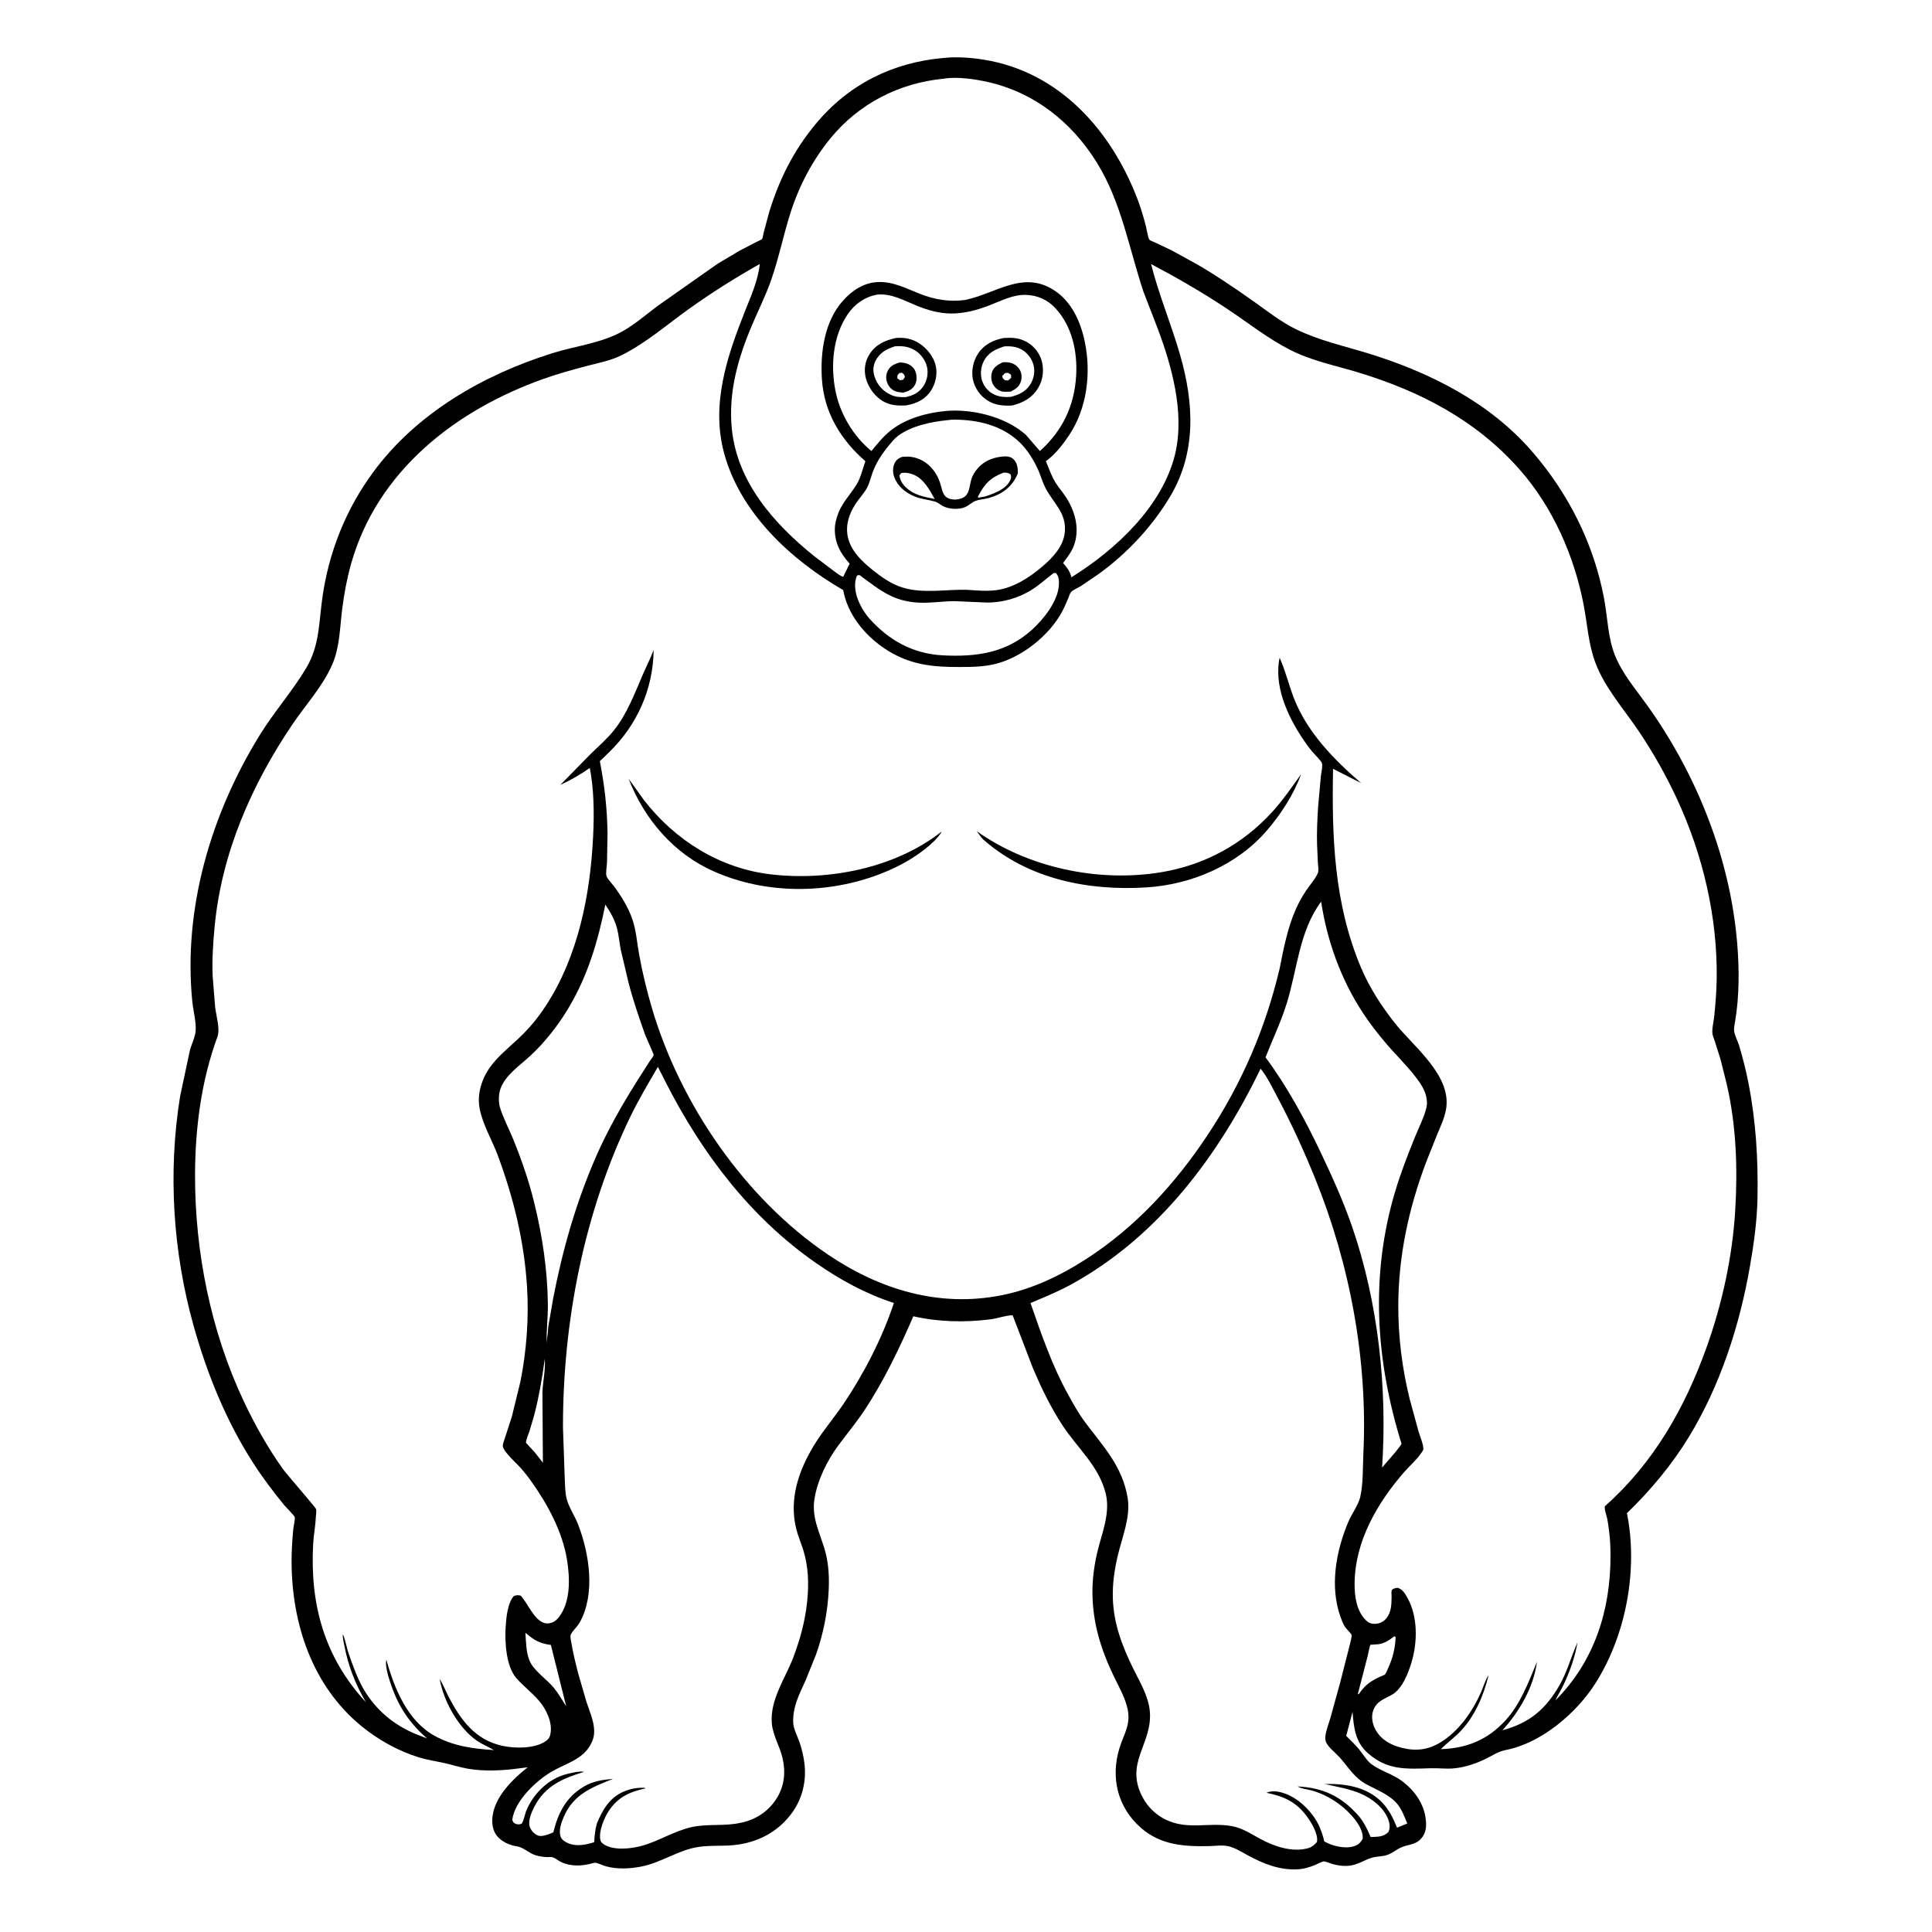
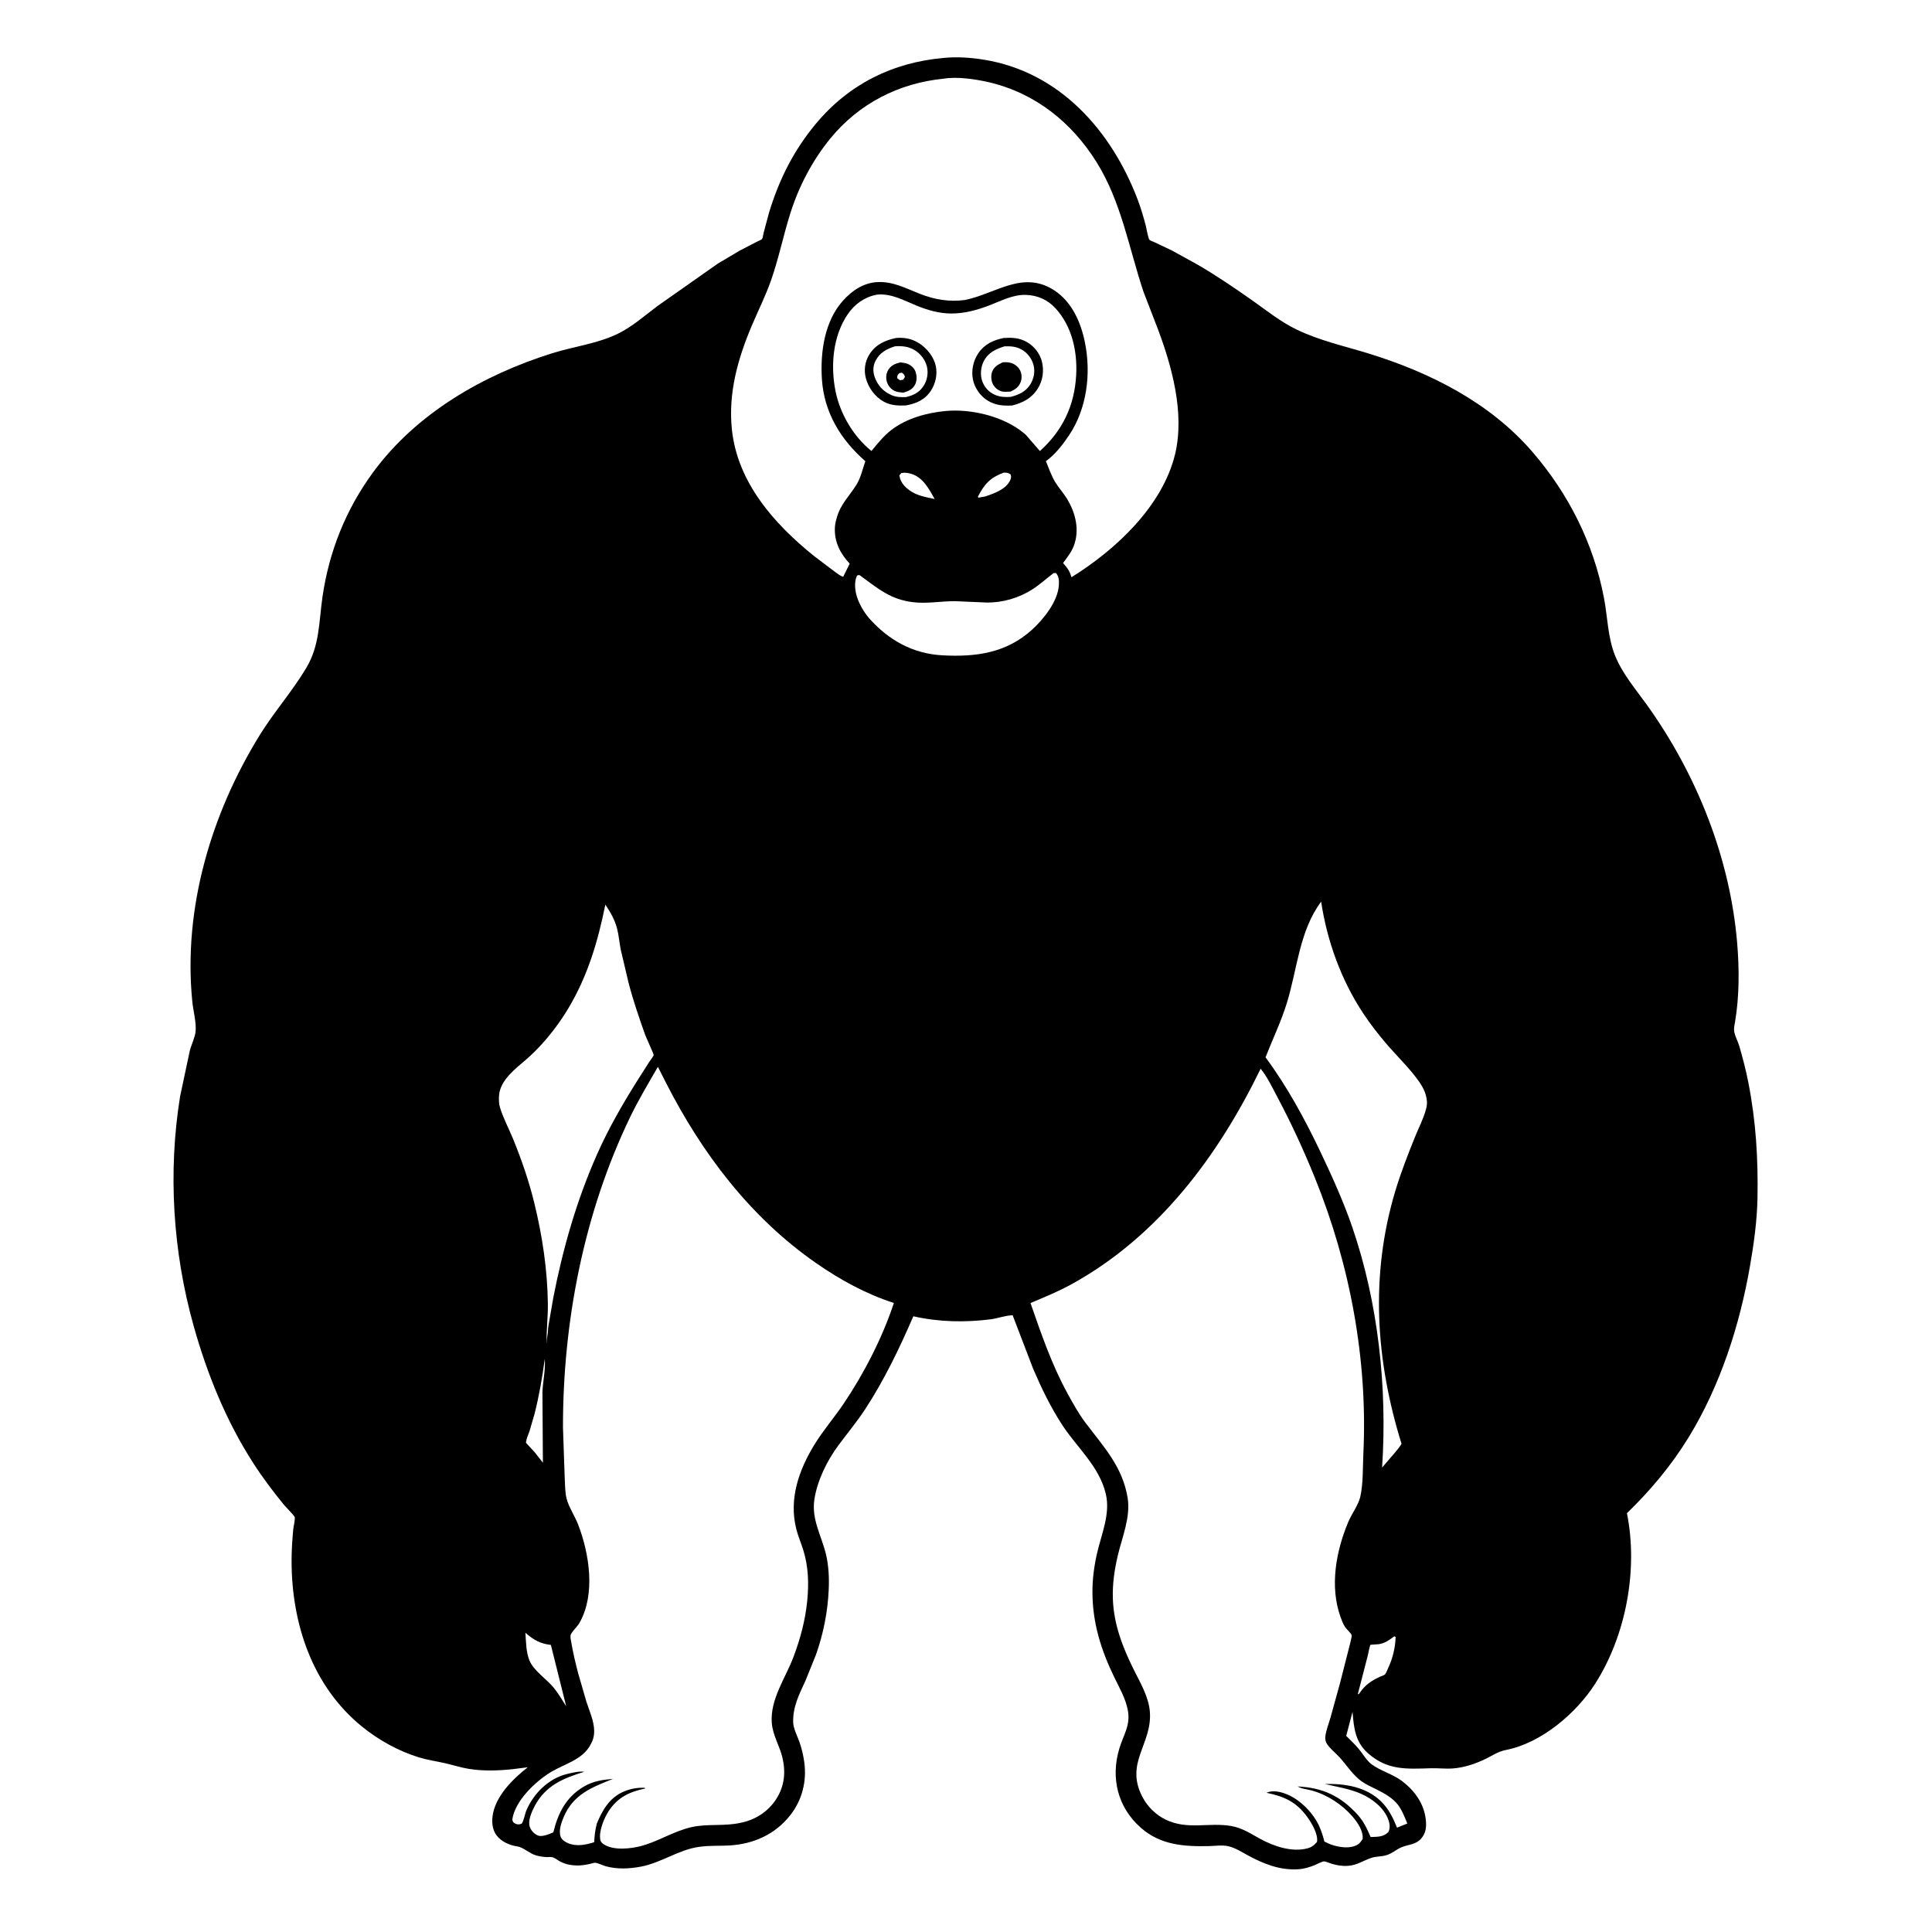
<svg xmlns="http://www.w3.org/2000/svg" version="1.1" style="display: block;" viewBox="0 0 2048 2048" width="1024" height="1024">
  <path transform="translate(0,0)" fill="rgb(255,255,255)" d="M -0 -0 L 2048 0 L 2048 2048 L -0 2048 L -0 -0 z" />
  <path transform="translate(0,0)" fill="rgb(0,0,0)" d="M 1000.47 61.406 C 1014.15 60.005 1028.93 61.034 1042.45 63.187 C 1123.01 76.016 1178.01 138.224 1205.9 211.349 C 1209.38 220.489 1212.08 229.787 1214.59 239.235 C 1215.39 242.263 1216.91 252.226 1218.52 254.258 C 1219.07 254.957 1222.43 256.131 1223.52 256.645 L 1242.01 265.399 L 1269.54 280.548 C 1289.69 292.293 1309.19 305.562 1328.23 319.011 C 1342.91 329.383 1357.64 341.164 1373.84 349.032 C 1398.76 361.133 1424.71 366.698 1450.95 374.794 C 1515.76 394.793 1578.88 426.497 1623.97 478.5 C 1662.58 523.03 1689.35 576.089 1700.34 634.155 C 1704.11 654.093 1704.34 675.929 1711.99 694.84 C 1719.89 714.384 1733.78 730.434 1745.91 747.367 C 1798.52 820.774 1833.91 909.316 1841.46 999.5 C 1843.76 1026.92 1843.84 1055.81 1839.25 1083 C 1838.71 1086.17 1837.85 1089.78 1838.28 1093 C 1838.98 1098.23 1842.08 1103.42 1843.59 1108.51 C 1847.41 1121.32 1850.77 1134.51 1853.34 1147.62 C 1861.39 1188.66 1863.77 1228.24 1863.01 1270 C 1862.56 1294.2 1859.14 1318.69 1854.99 1342.49 C 1844.1 1405.05 1823.53 1468.82 1790.24 1523.27 C 1772.01 1553.08 1749.69 1579.78 1724.62 1604.04 C 1736.64 1663.73 1723.74 1733.43 1691 1784.72 C 1670.91 1816.18 1633.99 1847.62 1596.5 1855.02 C 1587.97 1856.71 1582.92 1860.49 1575.3 1864.24 C 1564.3 1869.65 1552.44 1873.66 1540.16 1874.62 C 1532.39 1875.23 1524.6 1874.17 1516.81 1874.41 C 1490.75 1875.22 1470.82 1876.75 1450.13 1858.52 C 1436.55 1846.56 1435.11 1831.52 1433.74 1814.58 L 1427.03 1840.13 C 1431.5 1844.56 1436.18 1849 1440.24 1853.8 C 1444.44 1858.75 1448.58 1866.16 1453.69 1870.01 C 1463.52 1877.42 1476.52 1880.54 1486.6 1888.29 C 1499.52 1898.21 1509.39 1911.77 1511.33 1928.33 C 1512.24 1936.14 1511.81 1942.9 1506.5 1948.95 C 1500.46 1955.84 1492.61 1955.04 1485.11 1958.41 C 1479.6 1960.88 1476.03 1964.59 1469.93 1966.5 C 1464.66 1968.15 1459.07 1967.71 1454.04 1969.32 C 1444.87 1972.24 1438.79 1977.28 1428.5 1977.9 C 1422.8 1978.24 1417.22 1977.32 1411.76 1975.72 C 1409.5 1975.06 1405.67 1973.25 1403.47 1973.14 C 1401.77 1973.05 1395.73 1976.29 1393.85 1977.04 C 1387.91 1979.38 1382.48 1981.12 1376.07 1981.5 C 1356.48 1982.69 1339.16 1975.68 1322.33 1966.5 C 1315.84 1962.96 1309.43 1958.8 1302.15 1957.09 C 1295.72 1955.58 1288.19 1956.8 1281.6 1956.94 C 1255.12 1957.52 1230.26 1955.89 1209.42 1937.57 C 1184.67 1915.81 1177.15 1884.53 1186.6 1853.32 C 1191.08 1838.53 1198.66 1828.77 1195.49 1812.56 C 1193.07 1800.23 1186.7 1789.35 1181.27 1778.16 C 1167.2 1749.14 1158.29 1721.03 1158.03 1688.46 C 1157.91 1674.24 1159.83 1659.85 1163.04 1646 C 1167.74 1625.73 1177.21 1604.53 1172.18 1583.53 C 1165.16 1554.2 1141.97 1534.93 1126.14 1510.71 C 1113.78 1491.8 1104.22 1471.98 1095.3 1451.27 L 1073.45 1394.24 C 1066.07 1394.32 1057.51 1397.59 1049.98 1398.54 C 1022.68 1401.97 995.071 1401.41 968.17 1395.31 C 953.701 1428.81 936.997 1463.56 916.959 1494.06 C 908.282 1507.26 898.217 1519.35 888.82 1532.01 C 876.75 1548.28 866.321 1569.33 863.274 1589.54 C 860.101 1610.58 870.619 1627.53 875.457 1647.16 C 878.472 1659.4 879.035 1672.81 878.462 1685.38 C 877.39 1708.9 872.799 1731.79 864.985 1754 L 853.797 1781.68 C 847.08 1796.34 840.313 1809.28 840.81 1825.86 C 841.007 1832.41 845.309 1840.42 847.5 1846.73 C 849.966 1853.83 851.582 1860.8 852.593 1868.23 C 855.292 1888.09 850.368 1907.87 838.089 1923.69 C 821.822 1944.66 798.497 1954.97 772.41 1956.31 C 762.556 1956.81 752.456 1956.28 742.673 1957.55 L 741 1957.78 C 719.778 1960.59 700.943 1974.64 679.479 1978.69 C 667.177 1981.01 654.367 1981.66 642.202 1978.32 C 638.852 1977.4 634.119 1974.89 630.861 1974.6 C 629.581 1974.48 626.34 1975.65 624.93 1975.94 C 620.568 1976.84 615.907 1977.6 611.441 1977.5 C 605.495 1977.36 599.88 1976.32 594.5 1973.68 C 591.682 1972.3 588.959 1969.84 586 1968.86 C 583.863 1968.14 581.531 1968.72 579.312 1968.59 C 575.581 1968.37 572.018 1967.85 568.422 1966.85 C 560.999 1964.79 555.052 1958.21 547.944 1957.18 C 540.144 1956.06 531.528 1952.22 526.566 1945.82 C 522.113 1940.08 521.24 1932.43 522.103 1925.41 C 524.696 1904.3 543.69 1885.68 559.417 1873.4 L 543.104 1875.43 C 527.68 1877.06 512.047 1877.53 496.685 1875.03 C 488.033 1873.62 479.747 1870.84 471.217 1868.94 C 462.092 1866.9 452.974 1865.63 444 1862.87 C 422.19 1856.16 400.927 1844.3 383.297 1829.89 C 330.905 1787.07 309.227 1721.05 309.083 1655.09 C 309.058 1643.78 309.803 1632.5 310.847 1621.24 C 311.162 1617.84 312.944 1611.29 312.421 1608.17 C 312.198 1606.83 302.911 1597.47 301.282 1595.49 C 289.563 1581.23 278.38 1566.36 268.389 1550.84 C 239.643 1506.17 219.437 1456.2 205.173 1405.2 C 183.241 1326.78 177.95 1242.76 190.889 1162.34 L 201.245 1113.63 C 202.89 1107.34 206.904 1099.24 207.39 1093 C 208.146 1083.28 204.807 1071.37 203.831 1061.55 C 194.017 962.745 223.811 862.523 275.512 778.936 C 290.698 754.383 310.104 732.539 324.783 707.839 C 338.966 683.974 337.999 659.18 341.872 632.54 C 348.88 584.347 366.72 539.866 395.523 500.62 C 441.454 438.037 512.282 397.345 585.395 374.431 C 608.493 367.192 633.427 364.347 655.264 353.621 C 670.403 346.184 683.677 334.342 697.131 324.268 L 760.82 279.505 L 784.192 265.627 L 802.18 256.319 C 803.076 255.848 807.319 254.064 807.807 253.362 C 808.615 252.198 809.208 247.859 809.595 246.332 L 815.304 225.073 C 826.002 190.051 841.269 159.555 864.771 131.293 C 899.797 89.173 946.257 66.119 1000.47 61.406 z" />
  <path transform="translate(0,0)" fill="rgb(255,255,255)" d="M 577.49 1440.5 C 578.435 1451.62 575.419 1464.54 574.994 1475.9 L 575.491 1550.54 L 566.979 1539.66 L 557.551 1529.41 C 557.822 1525.32 559.968 1520.93 561.3 1517.07 L 566.55 1499.11 C 571.446 1480.02 574.862 1460.04 577.49 1440.5 z" />
  <path transform="translate(0,0)" fill="rgb(255,255,255)" d="M 1478.01 1734.5 L 1479.42 1735.31 C 1479.07 1746.55 1476.35 1757.92 1471.56 1768.12 C 1470.7 1769.95 1469.4 1773.56 1468.11 1775 C 1467.47 1775.72 1463.92 1776.9 1462.93 1777.36 C 1453.74 1781.61 1447.16 1785.99 1441.34 1794.49 L 1440.5 1795.73 L 1439.33 1795.94 L 1450.01 1754.5 C 1450.37 1753.04 1451.96 1744.32 1452.76 1743.54 C 1452.89 1743.41 1460.5 1743.07 1461.49 1742.92 C 1467.99 1741.96 1472.95 1738.37 1478.01 1734.5 z" />
  <path transform="translate(0,0)" fill="rgb(255,255,255)" d="M 556.974 1730.8 C 565.682 1738.44 572.356 1742.29 583.949 1743.69 L 600.203 1808.74 C 595.868 1802.14 592.196 1795.46 587.18 1789.28 C 579.749 1780.11 565.519 1770.93 561.191 1760.08 C 557.637 1751.18 557.578 1740.28 556.974 1730.8 z" />
  <path transform="translate(0,0)" fill="rgb(255,255,255)" d="M 1116.83 607.5 L 1119.35 607.418 C 1122.57 611.088 1122.71 615.428 1122.45 620.157 C 1121.49 637.418 1106.12 656.59 1093.79 667.697 C 1066.5 692.266 1034.59 696.568 999.143 694.678 C 967.55 692.994 942.04 678.617 921.313 655.392 C 915.756 648.813 911.123 640.94 908.437 632.742 C 906.255 626.084 905.293 616.617 908.5 610.145 C 911.39 608.826 911.914 610.239 914.296 611.982 C 932.21 625.078 944.69 635.416 967.445 638.291 C 982.349 640.173 997.027 637.297 1011.87 637.242 L 1045.5 638.697 C 1062.6 639.011 1080.17 633.928 1094.51 624.648 C 1102.33 619.595 1109.42 613.162 1116.83 607.5 z" />
  <path transform="translate(0,0)" fill="rgb(255,255,255)" d="M 641.681 958.906 L 642.136 959.579 C 647.264 967.25 651.861 975.402 654.161 984.423 C 656.024 991.735 656.556 999.532 658.081 1006.95 L 666.225 1041.48 C 671.055 1060.23 677.324 1078.43 683.776 1096.66 C 684.64 1099.1 693.104 1117.54 692.944 1118.34 C 692.64 1119.86 689.37 1123.88 688.416 1125.37 L 674.212 1147.69 C 658.885 1172.2 644.356 1197.69 632.664 1224.15 C 611.085 1272.99 596.669 1323.55 586.47 1375.86 L 581.245 1406.13 C 580.805 1409.25 580.969 1412.34 580.339 1415.44 C 579.731 1418.43 579.65 1421.45 579.49 1424.5 C 579.034 1410.55 580.925 1396.49 580.766 1382.5 C 580.352 1346.08 574.947 1310.28 566.321 1274.98 C 560.736 1252.12 552.86 1229.25 543.964 1207.5 C 539.45 1196.46 533.445 1185.26 529.976 1173.93 C 528.757 1169.94 528.679 1165.14 529.03 1161 C 530.414 1144.67 546.674 1132.71 558.048 1122.84 C 563.525 1118.09 568.735 1112.95 573.639 1107.61 C 584.423 1095.86 594.362 1082.4 602.536 1068.73 C 623.078 1034.38 633.837 997.912 641.681 958.906 z" />
  <path transform="translate(0,0)" fill="rgb(255,255,255)" d="M 1400.46 955.793 C 1406.77 997.58 1421.7 1038.95 1445.09 1074.25 C 1452.39 1085.27 1460.43 1095.65 1468.98 1105.72 C 1479.34 1117.93 1490.94 1129.02 1500.72 1141.74 C 1505.64 1148.14 1510.63 1155.4 1512.05 1163.51 L 1512.29 1165 C 1512.99 1169.13 1512.68 1171.94 1511.58 1176.02 C 1508.87 1186.01 1504.02 1195.18 1500.15 1204.74 C 1492.41 1223.87 1484.92 1243.02 1478.99 1262.82 C 1452.26 1352.13 1458.29 1442.29 1485.69 1530.49 C 1481.81 1536.86 1476.04 1542.72 1471.25 1548.47 L 1465.08 1555.67 C 1470.7 1471.3 1460.99 1380.91 1433.46 1300.78 C 1424.08 1273.5 1412.04 1246.94 1399.65 1220.9 C 1383.22 1186.36 1364.28 1151.52 1341.5 1120.8 C 1349.04 1101.62 1357.89 1083.26 1364.03 1063.49 C 1375.25 1027.34 1377.22 987.013 1400.46 955.793 z" />
  <path transform="translate(0,0)" fill="rgb(255,255,255)" d="M 929.539 312.323 C 944.877 310.749 958.337 318.614 972.013 324.149 C 983.577 328.829 995.744 332.304 1008.31 332.328 C 1022.45 332.355 1035.73 328.717 1048.86 323.669 C 1061.31 318.877 1073.89 312.117 1087.58 312.601 C 1099.82 313.034 1110.47 317.684 1118.83 326.759 C 1136.46 345.884 1142.21 372.718 1140.77 398.046 C 1138.94 430.249 1126.24 456.617 1102.35 478.125 L 1087.47 460.967 L 1085.27 459.073 C 1063.9 441.36 1029.55 433.107 1002.11 435.707 C 982.522 437.563 960.94 443.486 945.089 455.626 C 936.757 462.007 930.38 470.039 923.76 478.085 C 904.633 462.682 890.432 438.552 885.654 414.513 C 880.315 387.65 882.8 356.359 898.606 333.15 C 906.068 322.193 916.49 314.862 929.539 312.323 z" />
  <path transform="translate(0,0)" fill="rgb(0,0,0)" d="M 1063.9 358.291 C 1072.64 357.735 1080.08 357.972 1088.02 362.29 C 1095.94 366.592 1102.37 374.58 1104.5 383.386 C 1106.79 392.861 1105.53 403.02 1100.42 411.359 C 1093.89 422.004 1084.65 426.862 1072.98 429.841 C 1063.53 430.291 1055.5 429.782 1047.14 424.75 C 1039.26 420.009 1033.16 411.328 1031.35 402.316 C 1029.43 392.814 1031.65 382.498 1037.01 374.51 C 1043.43 364.94 1052.94 360.523 1063.9 358.291 z" />
  <path transform="translate(0,0)" fill="rgb(255,255,255)" d="M 1064.81 367.136 C 1071.44 366.955 1076.79 367.177 1082.82 370.462 C 1089.14 373.911 1094.03 380.412 1095.69 387.412 C 1097.28 394.132 1095.93 401.35 1092.35 407.199 C 1087.45 415.196 1080.12 418.418 1071.5 420.684 C 1065.6 421.134 1060.14 420.9 1054.62 418.511 C 1048.11 415.687 1043.5 410.524 1041.15 403.824 C 1038.88 397.339 1039.64 389.126 1042.77 383 C 1047.53 373.675 1055.37 370.156 1064.81 367.136 z" />
  <path transform="translate(0,0)" fill="rgb(0,0,0)" d="M 1063.02 384.027 C 1065.9 383.885 1068.48 383.89 1071.29 384.612 C 1075.39 385.663 1079.26 388.621 1081.23 392.41 C 1083.1 396.025 1083.45 400.673 1082.12 404.5 C 1080.11 410.251 1076.58 412.558 1071.3 415.112 C 1068.33 415.185 1064.02 415.697 1061.26 414.738 C 1057.5 413.432 1054.48 410.871 1052.6 407.361 C 1050.58 403.587 1050.23 398.124 1051.69 394.107 C 1053.61 388.818 1058.21 386.249 1063.02 384.027 z" />
-   <path transform="translate(0,0)" fill="rgb(255,255,255)" d="M 1065.36 395.5 C 1068.91 394.976 1068.72 395.189 1071.7 397.272 L 1071.87 400.5 L 1068.5 403.387 L 1065.5 403.065 C 1063.05 401.232 1062.88 401.477 1062.43 398.5 L 1065.36 395.5 z" />
  <path transform="translate(0,0)" fill="rgb(0,0,0)" d="M 949.879 358.259 C 958.89 357.582 966.509 358.96 974.251 363.856 C 982.611 369.143 989.909 378.321 992 388.046 C 993.873 396.758 991.722 406.709 986.843 414.106 C 980.365 423.924 971.304 427.774 960.244 429.788 C 952.102 430.151 944.358 429.818 937 425.864 C 927.723 420.88 920.515 411.062 917.86 400.982 C 915.565 392.264 916.832 383.136 921.707 375.518 C 928.432 365.01 938.231 360.739 949.879 358.259 z" />
  <path transform="translate(0,0)" fill="rgb(255,255,255)" d="M 948.666 367.104 C 956.263 366.602 962.838 367.192 969.523 371.135 C 975.786 374.83 980.977 381.707 982.638 388.842 C 984.221 395.643 982.802 403.352 978.979 409.149 C 974.296 416.252 968.384 418.988 960.409 420.928 C 954.519 421.17 949.652 421.028 944.219 418.504 C 935.949 414.662 930.14 408.193 927.168 399.563 C 925.21 393.879 925.312 387.897 928.098 382.5 C 932.661 373.66 939.652 370.092 948.666 367.104 z" />
  <path transform="translate(0,0)" fill="rgb(0,0,0)" d="M 954.268 384.144 C 956.853 384.374 959.64 384.769 962.077 385.71 C 965.623 387.08 969.037 390.078 970.375 393.688 C 971.933 397.888 972.182 403.444 970.118 407.5 C 967.358 412.923 962.962 414.696 957.399 416.257 C 954.343 415.888 950.746 415.643 947.973 414.234 C 944.023 412.228 941.106 408.44 939.985 404.193 C 938.867 399.958 939.401 395.671 941.718 391.897 C 944.596 387.208 949.195 385.46 954.268 384.144 z" />
  <path transform="translate(0,0)" fill="rgb(255,255,255)" d="M 953.372 395.5 L 956.014 395.063 C 958.311 396.687 958.368 396.831 959.283 399.5 L 957.421 402.5 L 953.999 403.074 L 951.189 401 C 951.093 397.716 951.145 397.951 953.372 395.5 z" />
-   <path transform="translate(0,0)" fill="rgb(255,255,255)" d="M 1004.26 445.391 C 1009.42 444.534 1015.99 444.837 1021.24 445.183 C 1045.44 446.781 1069.14 454.811 1085.39 473.682 C 1091.49 480.763 1096.98 490.051 1100.71 498.558 C 1103.35 504.56 1105.07 511.016 1108.03 516.871 C 1116.26 533.141 1130.66 543.325 1128.75 563.921 C 1127.33 579.137 1116.17 590.955 1105.05 600.438 C 1091.41 612.075 1074.67 623.003 1056.56 625.525 C 1046.33 626.95 1035.22 625.935 1024.94 625.194 C 1002.65 624.675 977.501 629.587 955.988 622.587 C 944.507 618.852 934.209 611.636 924.907 604.123 C 912.339 593.971 899.506 581.621 898.035 564.5 C 897.006 552.516 901.881 541.079 908.759 531.505 C 912.151 526.784 916.44 522.084 919.17 516.955 C 921.579 512.431 922.843 506.905 924.542 502.068 C 928.404 491.069 934.121 482.171 941.483 473.161 C 944.494 469.477 947.676 465.316 951.459 462.401 C 965.546 451.546 986.993 447.127 1004.26 445.391 z" />
  <path transform="translate(0,0)" fill="rgb(0,0,0)" d="M 956.731 484.175 L 962.5 484.006 C 979.005 484.755 991.345 496.459 996.434 511.56 C 997.944 516.04 998.884 523.242 1002.5 526.451 C 1005.73 529.317 1010.98 529.946 1015.07 529.306 C 1028.07 527.273 1026.76 518.434 1029.63 508.229 C 1030.63 504.688 1032.59 501.383 1034.79 498.463 C 1041.36 489.73 1050.54 485.412 1061.3 484.106 C 1065.76 483.564 1070.49 483.395 1074.05 486.5 C 1078.4 490.305 1078.97 496.23 1079.01 501.588 C 1073.4 515.979 1062.03 524.24 1047.41 528.068 C 1043.05 529.212 1038.21 529.401 1034 531.015 C 1029.98 532.555 1026.91 535.931 1022.89 537.633 C 1016.36 540.392 1005.89 539.819 999.619 536.5 C 996.603 534.904 994.161 532.537 990.811 531.594 C 983.445 529.521 975.989 529.098 968.845 525.982 C 959.517 521.914 951.326 515.31 947.823 505.431 C 946.277 501.073 946.221 495.315 948.281 491.127 C 950.238 487.15 952.657 485.617 956.731 484.175 z" />
  <path transform="translate(0,0)" fill="rgb(255,255,255)" d="M 1063.81 501.04 C 1067.33 501.074 1068.16 500.868 1071.22 502.83 C 1072.07 505.267 1071.95 506.597 1070.87 509 C 1066.54 518.652 1053.85 523.058 1044.6 526.214 L 1037.07 527.586 L 1036.62 526.5 C 1043.54 513.107 1049.57 506.418 1063.81 501.04 z" />
  <path transform="translate(0,0)" fill="rgb(255,255,255)" d="M 955.315 501.5 C 959.128 500.724 962.27 501.179 965.993 502.292 C 978.459 506.02 984.831 518.404 990.797 528.968 C 981.738 527.099 971.84 525.402 964.215 519.845 C 958.523 515.698 954.471 511.096 953.378 504 L 955.315 501.5 z" />
  <path transform="translate(0,0)" fill="rgb(255,255,255)" d="M 1000.39 83.395 C 1014.38 81.05 1033.62 83.834 1047.5 87.007 C 1097.05 98.337 1136.2 129.668 1162.68 172.333 C 1188.69 214.266 1196.69 262.862 1212.04 309.007 L 1227.48 349.027 C 1235.26 369.819 1241.78 390.64 1245.77 412.497 C 1249.86 434.866 1251.02 459.154 1245.64 481.419 C 1232.28 536.695 1182.52 582.95 1135.77 611.91 C 1133.99 605.288 1131.28 601.877 1126.87 596.818 C 1131.03 591.286 1135.75 585.265 1138.23 578.745 C 1144.66 561.884 1140.2 543.788 1131.15 528.862 C 1127.42 522.71 1122.46 517.357 1118.69 511.232 C 1114.56 504.507 1111.75 496.162 1108.68 488.851 C 1118.36 482.041 1126.79 471.084 1133.33 461.289 C 1152.24 432.933 1156.74 396.02 1150.08 363.031 C 1145.81 341.835 1136.34 320.019 1117.61 307.813 C 1084.3 286.111 1055.85 311.261 1022.9 318.001 C 1006.24 320.233 990.988 317.646 975.399 311.574 C 960.363 305.717 946.676 298.144 930 299.03 C 915.396 299.806 903.218 308.01 893.697 318.596 C 873.902 340.605 869.443 373.499 871.254 401.913 C 873.493 437.057 891.189 466.222 917.319 488.877 C 914.626 496.526 912.332 506.632 908.076 513.509 C 900.557 525.66 891.432 533.817 887.204 548.167 L 886.687 550 C 885.765 553.198 885.143 556.156 885 559.491 C 884.353 574.488 890.708 586.713 900.684 597.487 L 893.81 611.437 C 890.401 610.375 887.496 607.849 884.578 605.811 L 862.857 589.37 C 820.492 555.211 781.611 511.316 775.821 455.101 C 771.836 416.405 782.176 380.005 797.106 344.799 C 803.931 328.706 811.735 313.267 817.5 296.709 C 825.643 273.323 830.477 249.06 837.981 225.5 C 847.037 197.066 861.23 170.031 880.119 146.881 C 910.424 109.74 952.926 88.059 1000.39 83.395 z" />
  <path transform="translate(0,0)" fill="rgb(255,255,255)" d="M 697.409 1130.9 L 705.955 1147.77 C 744.106 1222.66 795.583 1290.67 865.127 1338.95 C 890.907 1356.84 917.617 1371.49 947.555 1381.22 C 935.37 1418.07 915.873 1455.98 894.264 1488.01 C 884.295 1502.78 872.602 1516.21 863.255 1531.47 C 846.686 1558.51 836.168 1589.03 844.036 1620.6 C 845.962 1628.33 849.151 1635.56 851.512 1643.14 C 856.98 1660.7 857.495 1678.71 855.698 1696.94 C 853.671 1717.52 848.383 1737.2 841.093 1756.5 C 832.631 1778.91 816.17 1801.44 818.138 1826.48 C 819.164 1839.54 826.535 1850.82 829.471 1863.43 C 832.99 1878.53 831.571 1893.11 823.282 1906.38 C 815.053 1919.56 801.915 1928.51 786.802 1931.87 L 785 1932.25 C 768.112 1936.12 750.445 1933.04 733.493 1936.73 C 714.563 1940.86 698.373 1951.78 679.821 1956.8 C 668.634 1959.83 650.039 1961.8 640 1955.01 C 638.063 1953.7 636.785 1952.56 636.339 1950.2 C 634.606 1941.03 640.398 1927.15 645.284 1919.72 C 654.882 1905.12 667.418 1899.39 684 1895.83 L 683.5 1895.17 C 675.566 1894.8 668.36 1896.07 661 1899.24 C 646.115 1905.65 638.614 1918.68 632.693 1933.01 C 630.865 1939.75 630.21 1945.83 629.889 1952.77 C 620.964 1955.66 611.325 1957.57 602.295 1953.93 C 599.315 1952.73 595.348 1950.15 594.267 1946.92 C 592.057 1940.32 594.971 1932.18 597.61 1925.98 C 607.813 1902.02 627.397 1894.63 649.876 1885.67 C 638.479 1886.66 628.628 1888.04 618.652 1893.99 C 599.972 1905.14 591.57 1921.86 586.56 1942.33 C 582.495 1944.12 574.683 1947.45 570.405 1945.76 C 566.318 1944.16 562.994 1940.56 561.556 1936.4 C 559.367 1930.07 563.725 1920.34 566.708 1914.66 C 578.198 1892.79 596.913 1885.03 619.28 1878.21 C 614.38 1877.21 605.765 1879.35 600.849 1880.56 C 581.7 1885.27 565.98 1900.79 558.204 1918.58 C 556.103 1923.39 555.825 1928.62 553.069 1933.12 C 550.97 1934.07 548.647 1934.26 546.5 1933.24 C 543.953 1932.03 543.83 1931.5 543.036 1929 C 545.622 1909.06 567.959 1887.98 584.538 1878.13 C 598.567 1869.8 616.568 1865.58 625.349 1850.6 C 628.486 1845.24 629.943 1840.75 629.841 1834.5 C 629.676 1824.35 624.747 1813.49 621.631 1803.95 L 612.929 1773.92 C 610.032 1762.88 607.334 1751.63 605.477 1740.36 C 605.075 1737.92 604.072 1734.51 605.305 1732.2 C 607.541 1728.02 611.942 1724.47 614.439 1720.03 C 631.449 1689.78 624.756 1646.94 612.841 1616.06 C 609.347 1607 602.818 1597.55 600.556 1588.36 C 598.843 1581.4 599.069 1573.54 598.61 1566.38 L 596.772 1513.11 C 596.651 1400.9 619.075 1285.47 668.063 1183.98 C 676.802 1165.88 687.343 1148.31 697.409 1130.9 z" />
  <path transform="translate(0,0)" fill="rgb(255,255,255)" d="M 1336.33 1132.86 C 1343.54 1141.81 1348.75 1152.93 1354.13 1163.06 C 1369.01 1191.06 1382.07 1219.49 1393.98 1248.89 C 1431.22 1340.82 1450 1441.97 1445.21 1541.18 C 1444.52 1555.59 1445.14 1572.81 1441.94 1586.76 C 1439.99 1595.25 1432.71 1605.01 1429.21 1613.36 C 1416.18 1644.4 1409.35 1681.66 1421.06 1714.18 C 1422.32 1717.7 1423.68 1721.36 1425.71 1724.52 C 1427.11 1726.71 1432.19 1731.29 1432.79 1733.26 C 1433.19 1734.61 1431.32 1741.37 1430.97 1743 L 1420.51 1784.05 L 1410.35 1820.84 C 1408.51 1827.23 1405.58 1834.43 1404.89 1840.98 C 1404.68 1842.95 1404.99 1845.39 1405.86 1847.19 C 1408.46 1852.54 1416.1 1858.49 1420.19 1863.04 C 1427.68 1871.37 1434.05 1881.58 1443.2 1888.19 C 1448.25 1891.83 1454.42 1894.44 1459.97 1897.25 C 1467.7 1901.16 1476.27 1905.99 1481.69 1912.93 C 1486.21 1918.73 1489.02 1926.28 1491.8 1933.01 L 1480.9 1937.39 C 1476.65 1926.87 1471.96 1917.23 1463.68 1909.25 C 1447.83 1893.96 1425.46 1890.56 1404.32 1891.11 C 1417.08 1894.09 1430.85 1896.21 1442.86 1901.53 C 1454.86 1906.85 1467.26 1916.48 1471.78 1929.2 C 1473.27 1933.39 1473.75 1937.88 1471.8 1941.95 C 1466.52 1947.48 1460.06 1947 1452.92 1947.34 C 1449.38 1938.98 1445.52 1930.77 1439.39 1923.96 C 1421.33 1903.94 1402.26 1894.98 1375.53 1893.72 C 1379.77 1896.29 1385.69 1896.67 1390.5 1898 C 1406.84 1902.52 1422.55 1912.68 1433.61 1925.5 C 1439.08 1931.84 1445.18 1940.58 1444.5 1949.3 C 1443.12 1951.51 1441.8 1953.58 1439.6 1955.06 C 1434.07 1958.81 1425.92 1958.71 1419.55 1957.56 L 1418 1957.26 C 1412.66 1956.27 1408.63 1954.51 1403.85 1952.07 C 1402.65 1946.73 1400.76 1941.14 1398.56 1936.13 C 1392.35 1922 1378.04 1907.42 1363.6 1901.81 C 1357 1899.24 1349.24 1897.41 1342.5 1900.42 C 1361.35 1904.28 1374.32 1910.18 1385.79 1926.1 C 1390.55 1932.7 1397.44 1944.24 1396.07 1952.5 C 1393.61 1955.36 1391.14 1957.62 1387.5 1958.87 L 1385.81 1959.36 C 1369.63 1963.59 1350.85 1957.33 1336.52 1949.62 C 1326.11 1944.01 1317.32 1937.83 1305.4 1935.69 C 1281.61 1931.44 1258.82 1940.22 1235.5 1928.79 C 1225.31 1923.8 1216.75 1915.48 1211.38 1905.5 C 1191.51 1868.59 1221.96 1848.7 1218.86 1814 C 1217.47 1798.33 1208.57 1783.46 1201.73 1769.68 C 1189.85 1745.75 1180.54 1721.55 1179.67 1694.52 C 1179.17 1679.03 1181.35 1664.02 1184.89 1649 C 1189.49 1629.51 1198.64 1608.18 1195.36 1587.92 C 1189.98 1554.64 1169.78 1533.58 1150.31 1507.72 C 1143.33 1498.44 1137.45 1487.71 1131.85 1477.55 C 1114.98 1446.9 1103.82 1414.18 1092.37 1381.27 C 1107.3 1374.98 1122.24 1368.89 1136.44 1361.03 C 1228.04 1310.36 1291.32 1225.47 1336.33 1132.86 z" />
-   <path transform="translate(0,0)" fill="rgb(255,255,255)" d="M 805.402 279.82 C 803.646 297.104 796.039 313.887 789.683 329.924 C 770.74 377.715 753.608 428.291 767.485 480.031 C 784.548 543.648 838.33 593.454 893.779 625.481 L 894.752 629.798 C 900.633 654.9 919.902 676.657 941.492 689.902 C 966.025 704.951 989.31 707.147 1017.34 707.061 C 1030.51 707.021 1042.9 706.895 1055.79 703.64 C 1083.48 696.648 1112.48 673.428 1125.92 648.271 C 1128.37 643.682 1130.37 638.892 1132.4 634.105 C 1133.17 632.265 1134.09 628.936 1135.46 627.491 C 1137.7 625.124 1143.11 622.919 1146 621.121 L 1164.36 608.627 C 1194.55 586.948 1221.61 557.952 1240.56 526.037 C 1268.36 479.228 1265.65 427.441 1251.03 376.484 C 1241.68 343.892 1228.51 312.917 1220.16 279.868 C 1248.05 294.641 1275.23 310.336 1301.51 327.848 C 1323.67 342.608 1343.96 358.902 1367.85 371.005 C 1390.74 382.608 1414.68 387.211 1438.93 394.542 C 1505.22 414.576 1564.57 445.232 1610.88 497.739 C 1646.02 537.591 1668.78 589.344 1678.74 641.248 C 1682.72 662.022 1683.79 683.257 1691.43 703.167 C 1701.48 729.39 1721.12 751.382 1736.71 774.45 C 1752.18 797.331 1766.06 821.898 1777.68 846.936 C 1805.13 906.084 1820.67 972.07 1819.77 1037.4 C 1819.59 1050.64 1818.52 1063.76 1817.22 1076.93 C 1816.66 1082.54 1814.83 1089.21 1815.15 1094.78 C 1815.31 1097.65 1816.93 1101.25 1817.83 1104 L 1823.58 1122.12 L 1830.34 1148.91 C 1840.54 1192.88 1842.14 1238.88 1839.36 1283.8 C 1836.37 1332.25 1825.65 1381.54 1809.4 1427.22 C 1786.45 1491.78 1753.04 1550.81 1701.3 1596.58 C 1700.4 1599.88 1702.92 1606.02 1703.63 1609.5 C 1704.65 1614.51 1705.26 1619.67 1705.89 1624.75 C 1706.91 1632.86 1707.17 1641.01 1707.19 1649.17 C 1707.32 1706.85 1690.12 1761.03 1648.82 1802.5 C 1651.37 1796.82 1654.75 1791.64 1657.41 1786.02 C 1663.96 1772.17 1669.76 1756.14 1672.17 1741 C 1665.51 1755.97 1661.35 1772.12 1653.15 1786.4 C 1638.52 1811.9 1621.28 1826.5 1592.62 1834.15 C 1610.72 1814.24 1625.62 1788.7 1629.24 1761.59 C 1620.3 1783.18 1611.76 1806.53 1595.58 1824.01 C 1576.66 1844.45 1554.68 1853.32 1527.29 1854.17 C 1533.73 1847.75 1541.19 1842.37 1547.53 1835.86 C 1563.43 1819.53 1572.63 1797.49 1578.02 1775.69 C 1574.39 1780.75 1572.46 1788.26 1569.89 1794 C 1560.61 1814.67 1546.67 1834.9 1527.08 1846.92 C 1513.89 1855.02 1501.03 1856.5 1486.06 1852.79 C 1474.43 1849.9 1464.07 1844.32 1458.08 1833.5 C 1455 1827.94 1453.41 1820.33 1455.36 1814.15 C 1458.81 1803.26 1466.96 1801.34 1475.65 1796.41 C 1486.51 1790.26 1492.87 1773.45 1496.31 1762.02 C 1502.67 1740.84 1503.05 1713.95 1492.15 1694.16 C 1489.59 1689.51 1486.84 1684.66 1481.5 1683.09 C 1479.38 1683.55 1476.21 1683.65 1475.24 1686 C 1474.76 1687.16 1475.17 1691.24 1475.15 1692.62 C 1475 1700.77 1475.02 1708.53 1469.77 1715.28 C 1466.97 1718.89 1462.76 1721.03 1458.23 1721.29 C 1453.8 1721.54 1450.97 1720.57 1447.82 1717.42 C 1437.67 1707.28 1435.76 1691.58 1435.94 1677.88 C 1436.52 1633.4 1460.04 1593.19 1488.55 1560.36 C 1494.16 1553.9 1501.43 1547.85 1506.19 1540.81 C 1506.68 1540.09 1508.61 1537.56 1508.74 1536.7 C 1509.39 1532.36 1505.14 1522.1 1503.84 1517.86 L 1494.25 1482.73 C 1486.25 1450.1 1482.09 1416.94 1482.24 1383.34 C 1482.47 1331.09 1493.29 1281 1511.67 1232.19 L 1523.73 1201.91 C 1527.19 1193.72 1531 1185.56 1532.71 1176.77 C 1539.73 1140.79 1499.04 1110.1 1479.29 1085.36 C 1464.68 1067.05 1451.67 1046.98 1442.57 1025.33 C 1414.04 957.447 1411.73 887.385 1413.08 814.961 L 1442.86 830.1 C 1414.26 805.4 1386.18 776.846 1372.03 741.169 C 1366.31 726.764 1362.85 711.442 1356.47 697.323 C 1355.66 700.617 1355.33 703.98 1355.12 707.36 C 1353.17 737.612 1370.59 769.854 1388.21 793.288 C 1392.05 798.385 1396.98 802.678 1400.73 807.734 C 1402.76 810.48 1400.59 819.217 1400.16 822.854 L 1397.21 855.782 C 1396.38 868.949 1395.75 882.307 1396.15 895.5 L 1397.02 914.747 C 1397.14 917.457 1397.84 921.349 1397.38 923.975 C 1396.49 929.029 1387.59 939.342 1384.5 944.069 C 1380.32 950.467 1376.57 957.042 1373.5 964.049 C 1364.76 983.97 1360.63 1005.67 1356.43 1026.91 C 1341.35 1090.41 1316.31 1148.57 1280.25 1202.96 C 1245.73 1255.05 1203.2 1301.48 1150.29 1335.33 C 1122.93 1352.83 1093.64 1366.67 1061.62 1373.04 C 995.603 1386.15 932.945 1367.17 877.984 1330.11 C 789.572 1270.48 720.948 1170.19 690.985 1068.35 C 685.463 1049.59 680.809 1030.24 677.366 1010.98 C 675.149 998.574 674.284 985.423 670.007 973.497 C 665.892 962.024 659.142 950.847 652.026 941 C 649.627 937.68 644.39 932.393 642.969 928.89 C 641.866 926.174 643.269 918.083 643.434 914.851 L 643.998 884.008 C 643.702 857.868 640.901 832.515 635.845 806.884 L 646.064 797.011 C 675.534 768.219 692.441 730.187 692.883 688.967 C 689.655 697.786 685.23 706.225 681.508 714.856 C 672.826 734.99 664.711 756.806 650.882 774.058 C 643.569 783.182 634.404 791.152 626.031 799.323 L 593.945 832.044 C 605.184 826.903 615.086 821.134 625.211 814.054 L 626.273 820 C 630.269 845.079 629.782 871.731 628.126 897 C 624.05 959.242 609.256 1024.59 571.958 1075.78 C 565.145 1085.13 557.183 1093.85 548.713 1101.72 C 538.546 1111.18 527.363 1120.16 519.278 1131.56 C 516.342 1135.7 513.798 1140.2 511.935 1144.92 C 508.07 1154.73 506.476 1164.45 508.402 1174.85 C 511.582 1192.02 521.493 1208.19 527.588 1224.57 C 544.399 1269.75 555.581 1315.38 558.657 1363.68 C 560.76 1396.71 558.19 1431.69 551.762 1464.12 L 542.705 1501.22 L 535.355 1524.01 C 534.624 1526.26 532.809 1530.75 533.015 1532.93 C 533.576 1538.89 547.219 1550.8 551.297 1555.38 C 555.383 1559.96 559.219 1564.77 562.793 1569.77 C 580.272 1594.2 596.089 1623.21 601.018 1653.21 C 604.144 1672.24 605.129 1697.57 592.763 1713.82 C 589.737 1717.8 586.16 1720.57 581 1720.88 C 567.397 1721.71 559.82 1699.26 551.743 1691.31 C 548.727 1690.91 547.369 1690.71 544.5 1692.02 C 538.06 1699.62 536.684 1714.39 536.045 1724.08 C 535.001 1739.86 536.268 1766.16 547.269 1778.77 C 554.748 1787.35 564.05 1794.31 571.416 1802.94 C 578.836 1811.64 585.179 1824.59 583.768 1836.23 C 583.228 1840.69 582.115 1843.15 578.374 1845.76 C 566.914 1853.75 546.078 1853.52 532.936 1850.74 C 503.933 1844.59 488.405 1823.39 475.548 1798.61 C 472.323 1792.39 469.84 1785.65 466.027 1779.78 L 467.364 1785.87 C 472.641 1807.05 486.836 1831.9 504.806 1844.73 C 510.755 1848.97 517.367 1851.43 523.57 1855.15 C 501.3 1853.79 480.386 1850.93 460.5 1839.93 C 431.712 1824 417.851 1789.33 409.541 1759.3 C 409.235 1761 409.049 1762.54 409.184 1764.27 C 409.768 1771.79 412.396 1779.81 414.861 1786.88 C 422.887 1809.91 434.459 1826.9 452.756 1842.85 L 441.895 1838.65 C 417.847 1828.91 398.336 1812.82 385.257 1790.26 C 378.826 1779.17 374.081 1765.5 369.769 1753.43 C 367.326 1746.58 366.36 1739.08 363.582 1732.5 C 362.827 1735.44 364.368 1740.88 364.955 1744 C 369.051 1765.81 376.697 1785.37 387.925 1804.45 C 343.86 1756.88 328.525 1700.82 331.932 1637.1 C 332.466 1627.11 334.44 1617.25 334.897 1607.33 C 334.982 1605.49 335.555 1601.45 335.092 1599.78 C 334.524 1597.73 304.256 1563.31 299.964 1557.3 C 283.822 1534.71 270.11 1510.22 258.277 1485.13 C 223.478 1411.34 206.605 1327.07 206.754 1245.73 C 206.845 1196.15 213.295 1145.72 230.5 1099 C 233.536 1090.76 229.066 1076.35 228.054 1067.48 L 225.399 1034.4 C 224.721 1016.86 225.885 999.372 227.551 981.91 C 234.96 904.242 266.652 831.988 309.925 767.936 C 324.196 746.813 342.087 727.721 352.276 704.178 C 360.291 685.659 360.235 665.176 362.753 645.467 C 364.835 629.177 367.75 613.381 372.205 597.562 C 399.956 499.026 483.358 434.476 576.49 401.5 C 591.538 396.172 606.984 391.889 622.421 387.836 C 635.071 384.515 647.527 382.304 659.296 376.36 C 684.74 363.511 706.456 344.578 729.5 328.038 C 753.833 310.572 779.3 294.501 805.402 279.82 z" />
  <path transform="translate(0,0)" fill="rgb(0,0,0)" d="M 666.348 825.499 L 682.746 848.287 C 715.603 890.653 762.829 920.354 816.567 926.786 C 878.047 934.145 948.772 920.327 998.14 881.512 C 996.617 884.934 993.727 887.746 991.292 890.557 C 975.034 906.54 954.404 918.2 933.213 926.384 C 877.173 948.025 811.692 948.18 756.549 923.654 C 714.016 904.736 683.087 868.508 666.348 825.499 z" />
  <path transform="translate(0,0)" fill="rgb(0,0,0)" d="M 1379.2 820.672 C 1371.4 842.347 1357.54 863.52 1342.53 880.846 C 1311.07 917.148 1262.97 937.67 1215.5 940.672 C 1153.74 944.578 1090.09 931.972 1042.5 890.08 C 1039.73 887.374 1037.65 884.315 1035.44 881.149 C 1090.16 920.013 1164.86 935.625 1231 924.586 C 1276.86 916.932 1317.07 895.187 1348.43 860.856 C 1359.85 848.351 1369.39 834.431 1379.2 820.672 z" />
</svg>